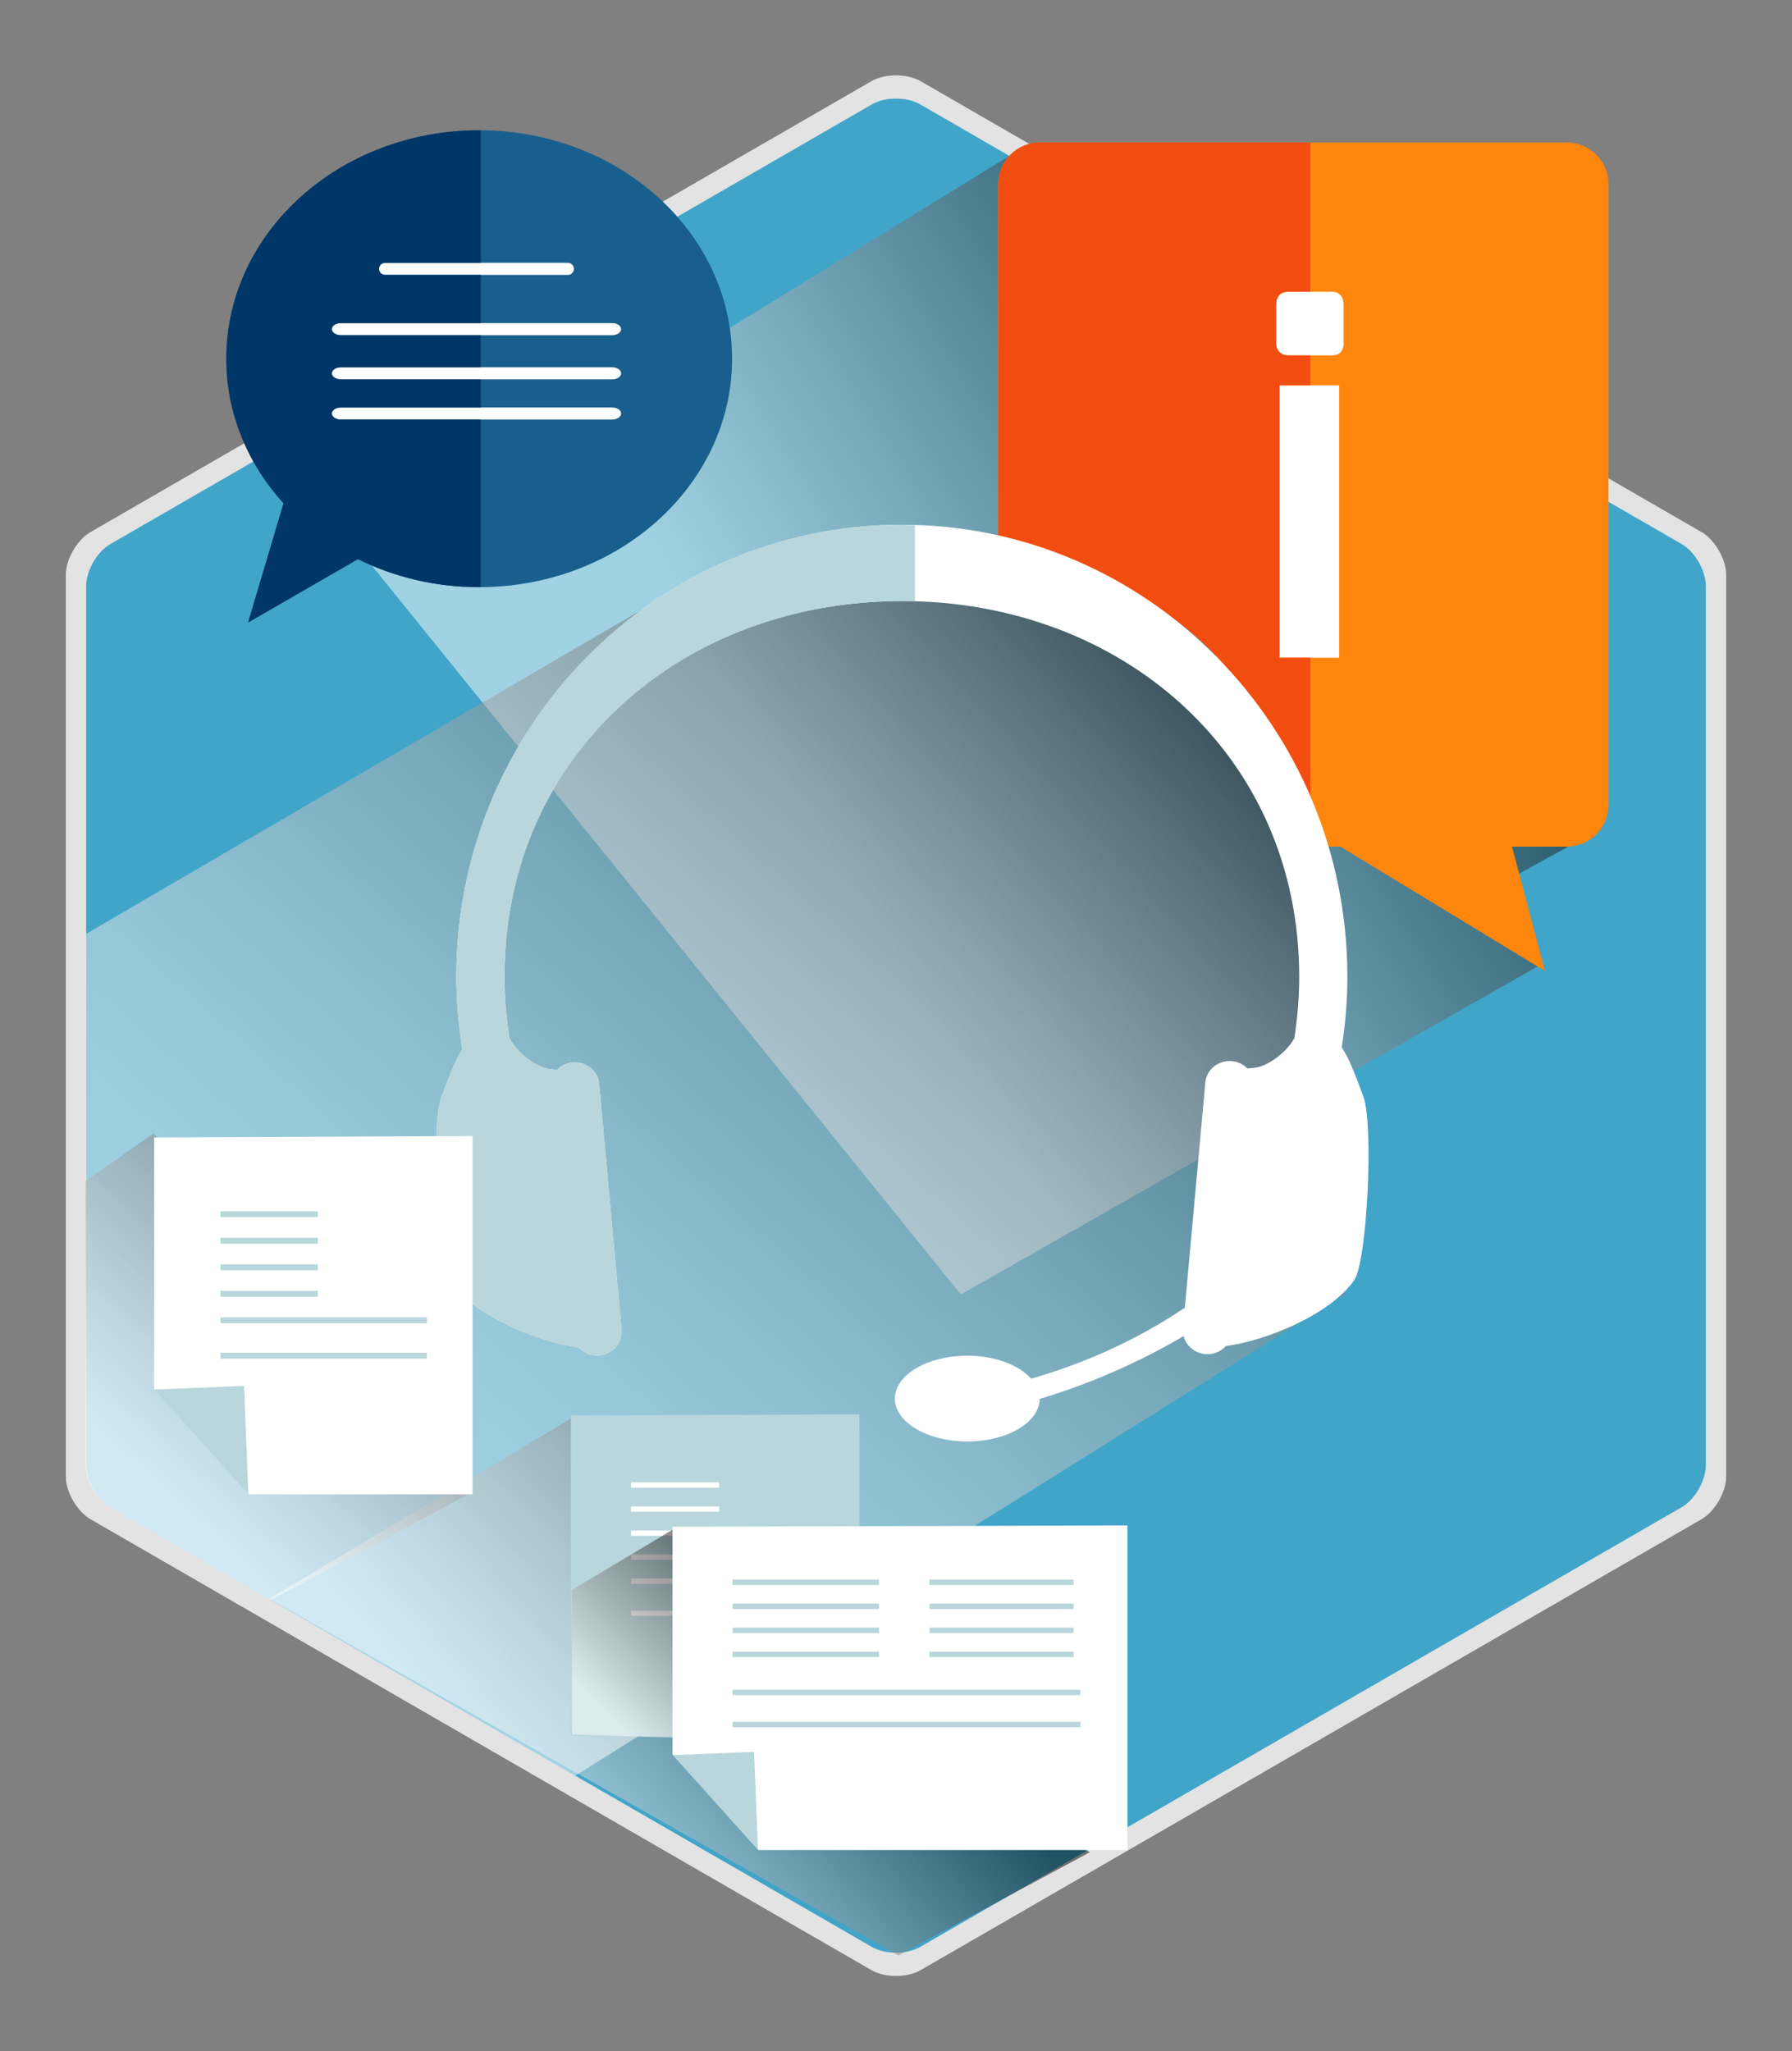
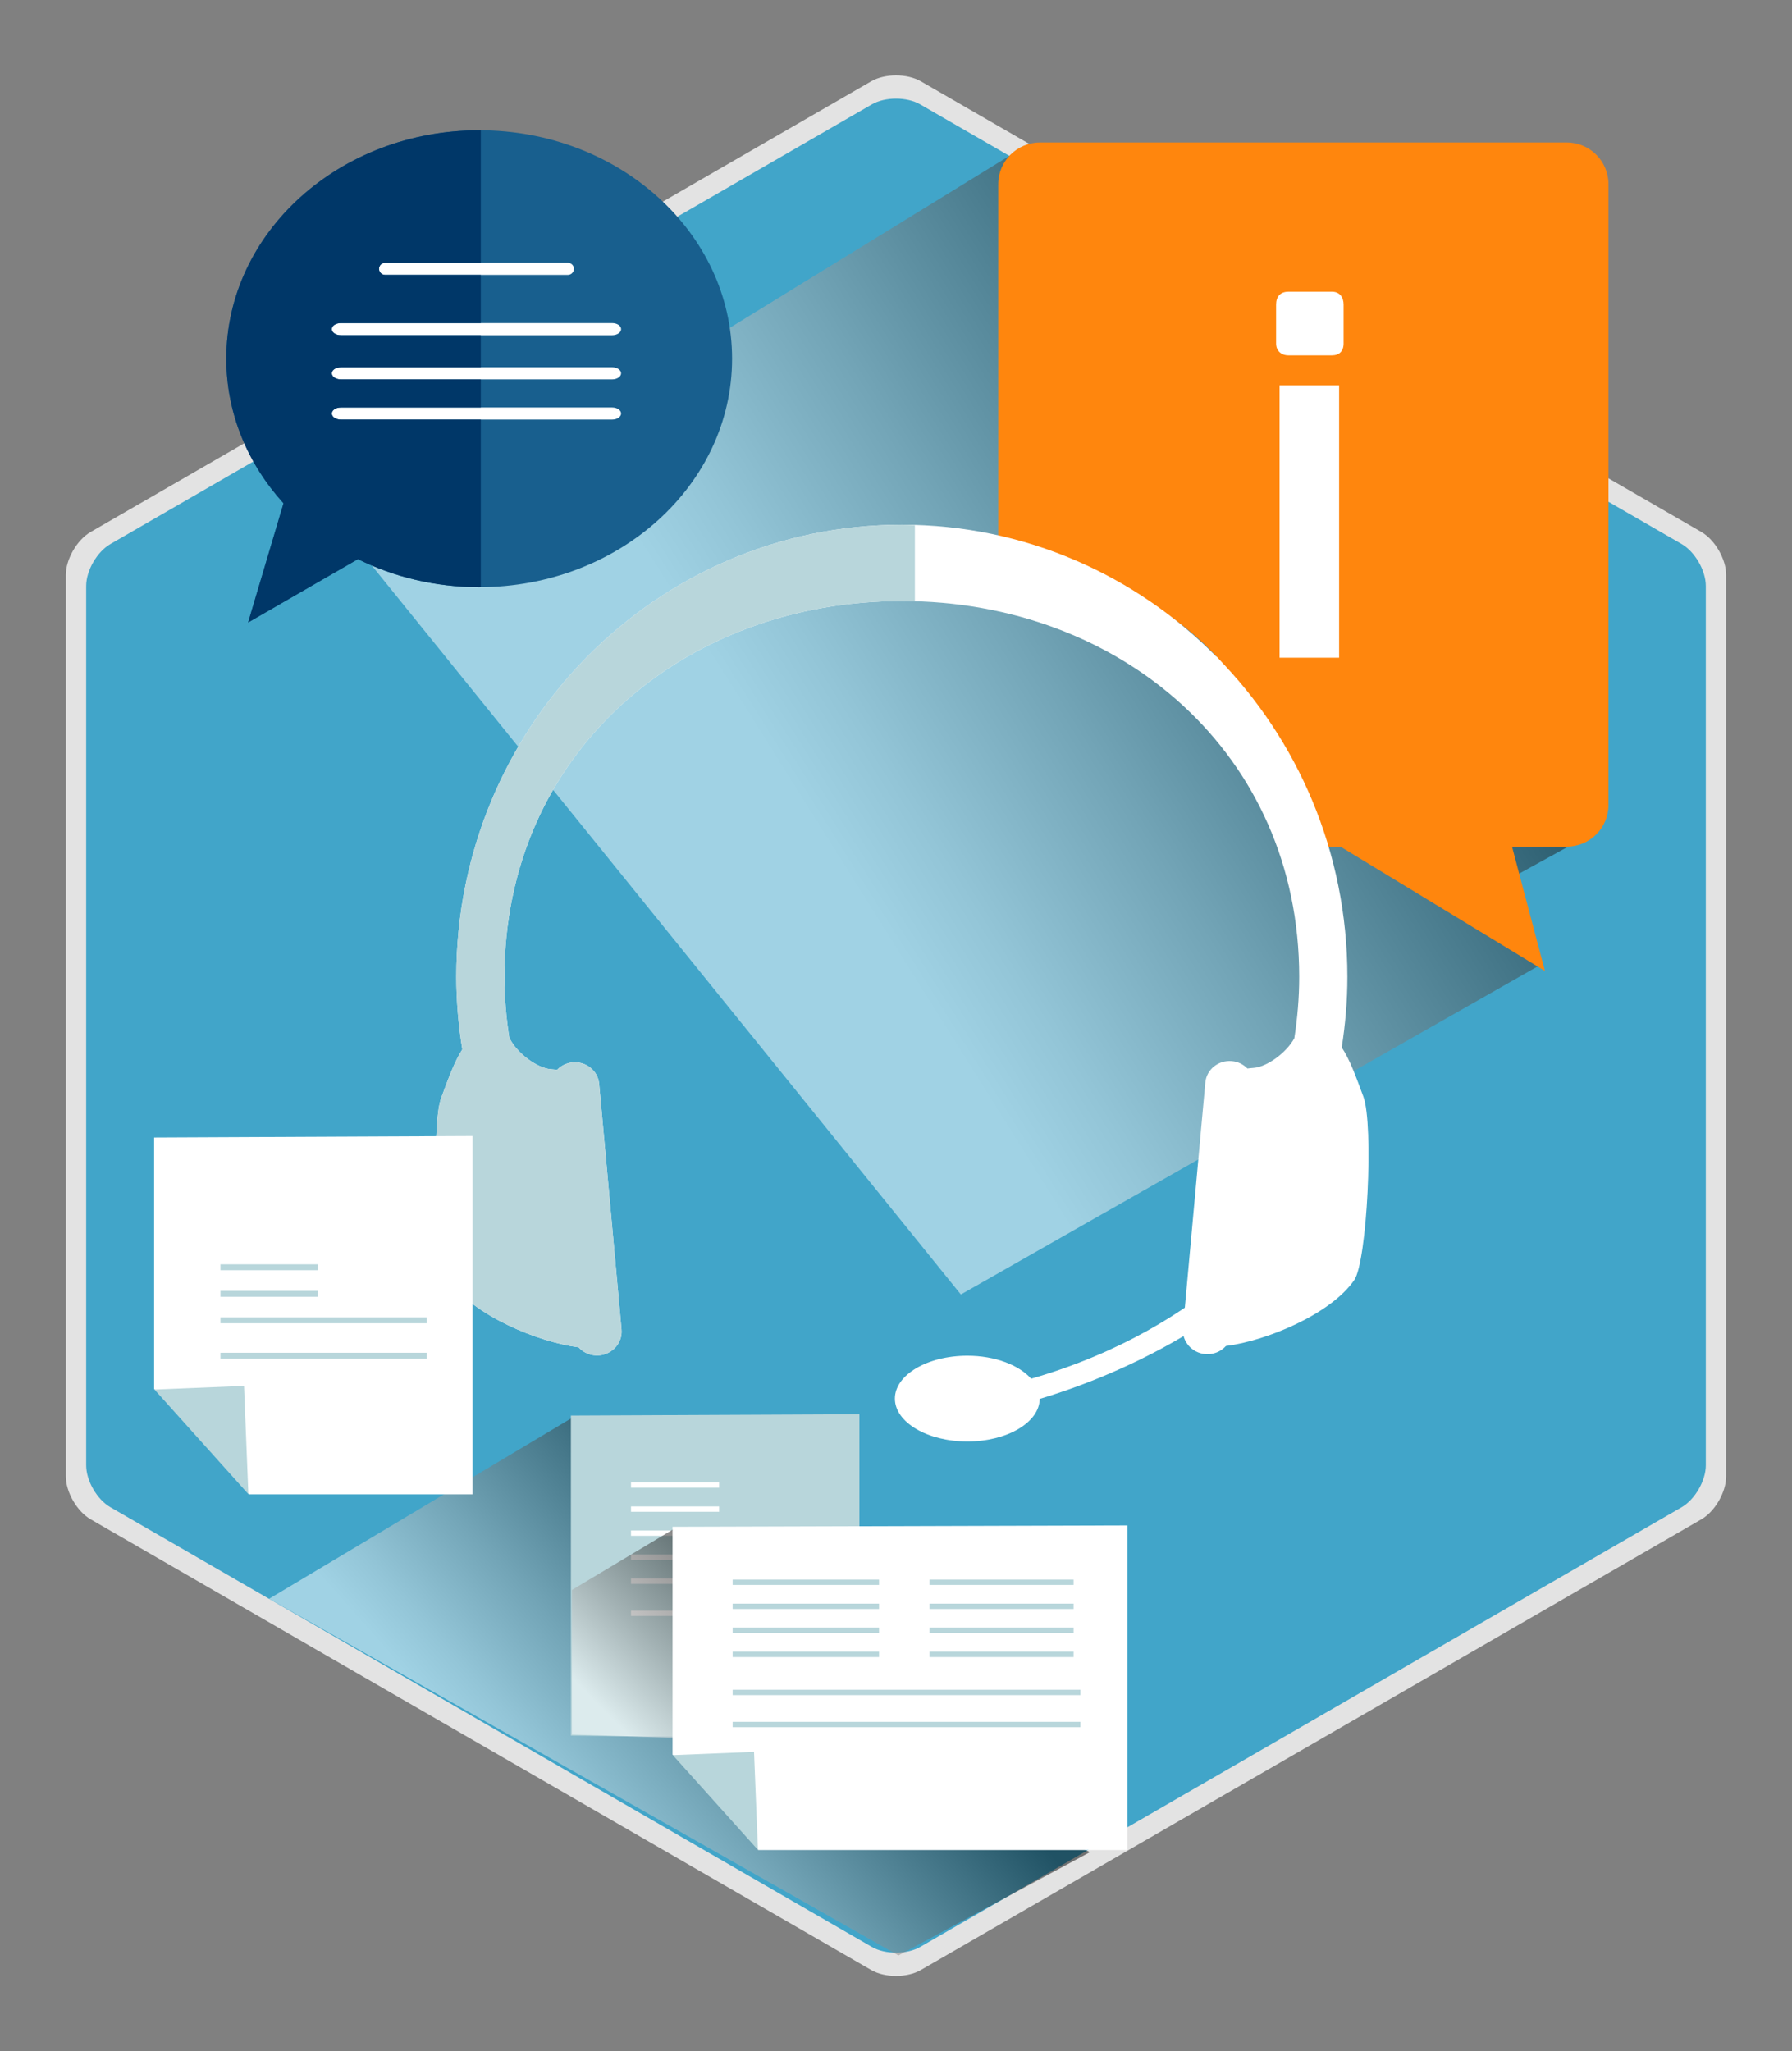
<svg xmlns="http://www.w3.org/2000/svg" xmlns:xlink="http://www.w3.org/1999/xlink" version="1.1" id="Layer_1" x="0px" y="0px" width="107.932px" height="123.536px" viewBox="0 0 107.932 123.536" enable-background="new 0 0 107.932 123.536" xml:space="preserve">
  <rect x="0" y="0" width="107.932" height="123.536" fill="#808080" stroke="none" />
  <g>
    <path opacity="0.78" fill="#FFFFFF" d="M103.966,88.911c0,0.947-0.672,2.112-1.491,2.586L55.46,118.641   c-0.823,0.474-2.165,0.474-2.985,0L5.459,91.497c-0.822-0.474-1.494-1.639-1.494-2.586V34.624c0-0.947,0.671-2.112,1.494-2.586   L52.475,4.895c0.82-0.474,2.162-0.474,2.985,0l47.015,27.143c0.819,0.474,1.491,1.639,1.491,2.586V88.911z" />
    <path fill="#41A5C9" d="M102.741,88.247c0,0.925-0.655,2.059-1.453,2.521L55.424,117.25c-0.802,0.461-2.113,0.461-2.912,0   L6.647,90.768c-0.803-0.461-1.457-1.596-1.457-2.521V35.288c0-0.925,0.654-2.06,1.457-2.522L52.512,6.286   c0.799-0.462,2.11-0.462,2.912,0l45.864,26.479c0.798,0.462,1.453,1.597,1.453,2.522V88.247z" />
    <linearGradient id="SVGID_2_" gradientUnits="userSpaceOnUse" x1="63.457" y1="91.125" x2="107.434" y2="63.597" gradientTransform="matrix(1.023 0.036 0.036 1.056 -27.344 -42.566)">
      <stop offset="0.203" style="stop-color:#FFFFFF" />
      <stop offset="0.303" style="stop-color:#E6E6E6" />
      <stop offset="0.517" style="stop-color:#A5A5A5" />
      <stop offset="0.824" style="stop-color:#3E3E3E" />
      <stop offset="1" style="stop-color:#000000" />
    </linearGradient>
    <polygon opacity="0.5" fill="url(#SVGID_2_)" points="95.861,50.211 90.675,53.064 88.781,51.818 92.75,58.121 57.872,77.958    21.827,33.356 61.243,9.11  " />
    <g>
      <ellipse fill="#FFFFFF" cx="29.175" cy="21.6" rx="11.41" ry="8.126" />
      <g>
        <path fill="#185F8E" d="M28.863,7.845c-8.412,0-15.233,6.16-15.233,13.757c0,3.304,1.295,6.337,3.446,8.709l-2.133,7.179     l6.615-3.816c2.17,1.075,4.657,1.687,7.306,1.687c8.412,0,15.229-6.161,15.229-13.758C44.093,14.005,37.275,7.845,28.863,7.845z      M23.191,15.828h11.012c0.201,0,0.362,0.162,0.362,0.364c0,0.2-0.161,0.363-0.362,0.363H23.191c-0.201,0-0.363-0.163-0.363-0.363     C22.828,15.99,22.99,15.828,23.191,15.828z M36.87,25.267H20.523c-0.298,0-0.538-0.163-0.538-0.364     c0-0.201,0.24-0.363,0.538-0.363H36.87c0.297,0,0.538,0.162,0.538,0.363C37.408,25.104,37.167,25.267,36.87,25.267z      M36.87,22.847H20.523c-0.298,0-0.538-0.163-0.538-0.364c0-0.2,0.24-0.364,0.538-0.364H36.87c0.297,0,0.538,0.164,0.538,0.364     C37.408,22.684,37.167,22.847,36.87,22.847z M36.87,20.187H20.523c-0.298,0-0.538-0.165-0.538-0.366s0.24-0.362,0.538-0.362     H36.87c0.297,0,0.538,0.161,0.538,0.362S37.167,20.187,36.87,20.187z" />
        <g>
          <g>
            <g>
              <path fill="#003768" d="M13.63,21.602c0,3.304,1.295,6.337,3.446,8.709l-2.133,7.179l6.615-3.816        c2.17,1.075,4.657,1.687,7.306,1.687c0.032,0,0.063-0.003,0.095-0.005V25.267h-8.435c-0.298,0-0.538-0.163-0.538-0.364        c0-0.201,0.24-0.363,0.538-0.363h8.435v-1.693h-8.435c-0.298,0-0.538-0.163-0.538-0.364c0-0.2,0.24-0.364,0.538-0.364h8.435        v-1.933h-8.435c-0.298,0-0.538-0.165-0.538-0.366s0.24-0.362,0.538-0.362h8.435v-2.904h-5.767        c-0.201,0-0.363-0.163-0.363-0.363c0-0.202,0.162-0.364,0.363-0.364h5.767V7.849c-0.032,0-0.063-0.004-0.095-0.004        C20.451,7.845,13.63,14.005,13.63,21.602z" />
            </g>
          </g>
        </g>
      </g>
    </g>
    <g>
      <rect x="73.258" y="15.205" fill="#FFFFFF" width="10.719" height="25.153" />
      <g>
        <path fill="#FF860D" d="M94.364,8.58H62.636c-1.387,0-2.513,1.125-2.513,2.514v22.802C69.627,33.992,77.3,40.978,77.3,49.583     c0,0.474-0.029,0.941-0.073,1.404h3.508l12.316,7.486l-1.982-7.486h3.296c1.388,0,2.514-1.125,2.514-2.513V11.093     C96.878,9.705,95.752,8.58,94.364,8.58z M80.654,39.609h-3.585V23.207h3.585V39.609z M80.924,20.69     c0,0.464-0.266,0.711-0.698,0.711h-2.627c-0.431,0-0.74-0.278-0.74-0.711v-2.35c0-0.462,0.248-0.771,0.74-0.771h2.627     c0.464,0,0.698,0.338,0.698,0.771V20.69z" />
        <g>
          <g>
-             <path fill="#F24D11" d="M60.123,11.093v22.802C69.627,33.992,77.3,40.978,77.3,49.583c0,0.474-0.029,0.941-0.073,1.404h1.693       V39.609h-1.851V23.207h1.851v-1.805h-1.321c-0.431,0-0.74-0.278-0.74-0.711v-2.35c0-0.462,0.248-0.771,0.74-0.771h1.321V8.58       H62.636C61.249,8.58,60.123,9.705,60.123,11.093z" />
-           </g>
+             </g>
        </g>
      </g>
    </g>
    <linearGradient id="SVGID_4_" gradientUnits="userSpaceOnUse" x1="29.14" y1="114.326" x2="49.671" y2="96.192">
      <stop offset="0.203" style="stop-color:#FFFFFF" />
      <stop offset="0.303" style="stop-color:#E6E6E6" />
      <stop offset="0.517" style="stop-color:#A5A5A5" />
      <stop offset="0.824" style="stop-color:#3E3E3E" />
      <stop offset="1" style="stop-color:#000000" />
    </linearGradient>
    <polygon opacity="0.5" fill="url(#SVGID_4_)" points="38.128,85.266 42.766,101.188 65.651,111.54 54.111,117.763 16.209,96.283    34.533,85.339  " />
    <g>
      <defs>
-         <path id="SVGID_676_" d="M102.709,88.232c0,0.925-0.654,2.06-1.452,2.522l-45.864,26.48c-0.803,0.461-2.113,0.461-2.913,0     L6.615,90.754c-0.803-0.462-1.457-1.597-1.457-2.522V35.274c0-0.926,0.654-2.06,1.457-2.522L52.479,6.272     c0.8-0.462,2.11-0.462,2.913,0l45.864,26.479c0.798,0.463,1.452,1.597,1.452,2.522V88.232z" />
-       </defs>
+         </defs>
      <clipPath id="SVGID_5_">
        <use xlink:href="#SVGID_676_" overflow="visible" />
      </clipPath>
      <linearGradient id="SVGID_6_" gradientUnits="userSpaceOnUse" x1="4.854" y1="90.868" x2="19.117" y2="75.137">
        <stop offset="0.203" style="stop-color:#FFFFFF" />
        <stop offset="0.303" style="stop-color:#E6E6E6" />
        <stop offset="0.517" style="stop-color:#A5A5A5" />
        <stop offset="0.824" style="stop-color:#3E3E3E" />
        <stop offset="1" style="stop-color:#000000" />
      </linearGradient>
      <polygon opacity="0.5" clip-path="url(#SVGID_5_)" fill="url(#SVGID_6_)" points="28.397,89.89 6.615,101.559 -8.685,80.814     9.247,68.262   " />
      <linearGradient id="SVGID_7_" gradientUnits="userSpaceOnUse" x1="20.987" y1="125.747" x2="82.543" y2="54.354" gradientTransform="matrix(1.014 0.022 0.022 1.035 -16.956 -26.094)">
        <stop offset="0.203" style="stop-color:#FFFFFF" />
        <stop offset="0.281" style="stop-color:#F9F9F9" />
        <stop offset="0.38" style="stop-color:#EAEAEA" />
        <stop offset="0.49" style="stop-color:#CFCFCF" />
        <stop offset="0.609" style="stop-color:#ABABAB" />
        <stop offset="0.735" style="stop-color:#7B7B7B" />
        <stop offset="0.867" style="stop-color:#424242" />
        <stop offset="1" style="stop-color:#000000" />
      </linearGradient>
      <polygon opacity="0.5" clip-path="url(#SVGID_5_)" fill="url(#SVGID_7_)" points="61.125,35.07 71.151,40.256 78.759,51.147     81.006,77.944 13.497,120.17 -12.542,66.583 42.548,34.442   " />
    </g>
    <g>
      <g>
        <polygon fill="#B8D6DB" points="34.385,85.25 34.385,104.524 51.762,104.721 51.762,85.17    " />
      </g>
      <g>
        <rect x="38.005" y="89.273" fill-rule="evenodd" clip-rule="evenodd" fill="#FFFFFF" width="5.309" height="0.322" />
        <rect x="38.005" y="90.722" fill-rule="evenodd" clip-rule="evenodd" fill="#FFFFFF" width="5.309" height="0.321" />
        <rect x="38.005" y="92.169" fill-rule="evenodd" clip-rule="evenodd" fill="#FFFFFF" width="5.309" height="0.322" />
        <rect x="38.005" y="93.618" fill-rule="evenodd" clip-rule="evenodd" fill="#FFFFFF" width="5.309" height="0.32" />
        <rect x="38.005" y="95.065" fill-rule="evenodd" clip-rule="evenodd" fill="#FFFFFF" width="11.264" height="0.322" />
        <rect x="38.005" y="96.997" fill-rule="evenodd" clip-rule="evenodd" fill="#FFFFFF" width="11.264" height="0.322" />
      </g>
    </g>
    <g>
      <linearGradient id="SVGID_9_" gradientUnits="userSpaceOnUse" x1="35.525" y1="102.379" x2="43.944" y2="94.1">
        <stop offset="0.017" style="stop-color:#FFFFFF" />
        <stop offset="0.446" style="stop-color:#8A8A8A" />
        <stop offset="0.829" style="stop-color:#272727" />
        <stop offset="1" style="stop-color:#000000" />
      </linearGradient>
      <polygon opacity="0.5" fill="url(#SVGID_9_)" points="51.564,91.966 42.443,103.261 40.619,104.664 34.445,104.454 34.445,95.754     40.654,92.036   " />
      <g>
        <polygon fill="#FFFFFF" points="40.507,91.948 40.507,105.669 43.887,108.158 45.667,111.416 67.909,111.416 67.909,91.866         " />
        <g>
          <polygon fill="#B8D6DB" points="40.525,105.699 45.651,111.407 45.415,105.502     " />
        </g>
      </g>
      <g>
        <rect x="44.127" y="95.128" fill-rule="evenodd" clip-rule="evenodd" fill="#B8D6DB" width="8.818" height="0.322" />
        <rect x="44.127" y="96.577" fill-rule="evenodd" clip-rule="evenodd" fill="#B8D6DB" width="8.818" height="0.322" />
        <rect x="44.127" y="98.024" fill-rule="evenodd" clip-rule="evenodd" fill="#B8D6DB" width="8.818" height="0.322" />
        <rect x="44.127" y="99.472" fill-rule="evenodd" clip-rule="evenodd" fill="#B8D6DB" width="8.818" height="0.322" />
      </g>
      <g>
        <rect x="55.983" y="95.128" fill-rule="evenodd" clip-rule="evenodd" fill="#B8D6DB" width="8.678" height="0.322" />
        <rect x="55.983" y="96.577" fill-rule="evenodd" clip-rule="evenodd" fill="#B8D6DB" width="8.678" height="0.322" />
        <rect x="55.983" y="98.024" fill-rule="evenodd" clip-rule="evenodd" fill="#B8D6DB" width="8.678" height="0.322" />
        <rect x="55.983" y="99.472" fill-rule="evenodd" clip-rule="evenodd" fill="#B8D6DB" width="8.678" height="0.322" />
      </g>
      <rect x="44.127" y="101.763" fill-rule="evenodd" clip-rule="evenodd" fill="#B8D6DB" width="20.946" height="0.322" />
      <rect x="44.127" y="103.694" fill-rule="evenodd" clip-rule="evenodd" fill="#B8D6DB" width="20.946" height="0.322" />
    </g>
    <g>
      <g>
        <g>
          <g>
            <path fill="#FFFFFF" d="M82.116,66.044c-0.448-1.208-0.821-2.247-1.304-2.964c0.218-1.389,0.34-2.808,0.34-4.254       c0-15.035-12.014-27.225-26.835-27.225c-14.82,0-26.834,12.189-26.834,27.225c0,1.491,0.132,2.951,0.362,4.376       c-0.469,0.717-0.833,1.735-1.274,2.921c-0.631,1.697-0.225,9.927,0.547,11.046c1.414,2.051,5.276,3.654,7.729,3.968       c0.301,0.334,0.754,0.53,1.247,0.487c0.811-0.076,1.412-0.771,1.34-1.556l-1.348-14.799c-0.07-0.784-0.786-1.362-1.601-1.288       c-0.37,0.034-0.695,0.202-0.934,0.447c-0.121-0.014-0.248-0.031-0.389-0.04c-0.79-0.063-2.021-0.937-2.487-1.893       c-0.185-1.195-0.292-2.419-0.292-3.669c0-13.409,10.716-22.629,23.933-22.629c13.221,0,23.935,9.22,23.935,22.629       c0,1.26-0.108,2.495-0.295,3.702c-0.504,0.91-1.673,1.723-2.434,1.781c-0.141,0.01-0.267,0.026-0.39,0.04       c-0.24-0.244-0.563-0.413-0.935-0.445c-0.812-0.074-1.528,0.503-1.601,1.287l-1.347,14.799       c-0.072,0.786,0.528,1.481,1.339,1.558c0.493,0.043,0.949-0.154,1.248-0.488c2.455-0.312,6.314-1.917,7.729-3.969       C82.341,75.973,82.746,67.742,82.116,66.044z" />
            <path fill="#FFFFFF" d="M80.787,71.495c-1.601-1.247-2.136,0-2.136,0c-0.853,1.536-5.805,8.448-16.545,11.535       c-0.731-0.821-2.168-1.385-3.842-1.385c-2.41,0-4.365,1.156-4.365,2.584c0,1.425,1.955,2.581,4.365,2.581       c2.396,0,4.341-1.147,4.358-2.564C66.356,83.133,75.73,79.643,80.787,71.495z" />
          </g>
        </g>
      </g>
      <g>
        <path fill="#B8D6DB" d="M27.482,58.826c0,1.491,0.134,2.951,0.363,4.376c-0.469,0.717-0.833,1.735-1.274,2.921     c-0.632,1.697-0.225,9.927,0.547,11.046c1.415,2.051,5.277,3.654,7.729,3.968c0.301,0.334,0.754,0.53,1.247,0.487     c0.811-0.076,1.411-0.771,1.342-1.556l-1.35-14.799c-0.071-0.784-0.786-1.362-1.599-1.288c-0.373,0.034-0.697,0.202-0.937,0.447     c-0.121-0.014-0.247-0.031-0.389-0.04c-0.789-0.063-2.021-0.937-2.487-1.893c-0.185-1.195-0.29-2.419-0.29-3.669     c0-13.409,10.715-22.629,23.932-22.629c0.265,0,0.526,0.01,0.787,0.017v-4.592c-0.261-0.007-0.522-0.021-0.787-0.021     C39.497,31.601,27.482,43.791,27.482,58.826z" />
      </g>
    </g>
    <g>
      <g>
        <g>
          <polygon fill="#FFFFFF" points="9.282,68.503 9.282,83.649 13.011,86.396 14.977,89.992 28.462,89.992 28.462,68.414     " />
          <g>
            <polygon fill="#B8D6DB" points="9.302,83.682 14.959,89.98 14.698,83.464      " />
          </g>
        </g>
        <g>
-           <rect x="13.278" y="72.943" fill-rule="evenodd" clip-rule="evenodd" fill="#B8D6DB" width="5.86" height="0.355" />
-           <rect x="13.278" y="74.541" fill-rule="evenodd" clip-rule="evenodd" fill="#B8D6DB" width="5.86" height="0.355" />
          <rect x="13.278" y="76.141" fill-rule="evenodd" clip-rule="evenodd" fill="#B8D6DB" width="5.86" height="0.354" />
          <rect x="13.278" y="77.738" fill-rule="evenodd" clip-rule="evenodd" fill="#B8D6DB" width="5.86" height="0.356" />
          <rect x="13.278" y="79.336" fill-rule="evenodd" clip-rule="evenodd" fill="#B8D6DB" width="12.431" height="0.355" />
          <rect x="13.278" y="81.467" fill-rule="evenodd" clip-rule="evenodd" fill="#B8D6DB" width="12.431" height="0.356" />
        </g>
      </g>
    </g>
  </g>
</svg>